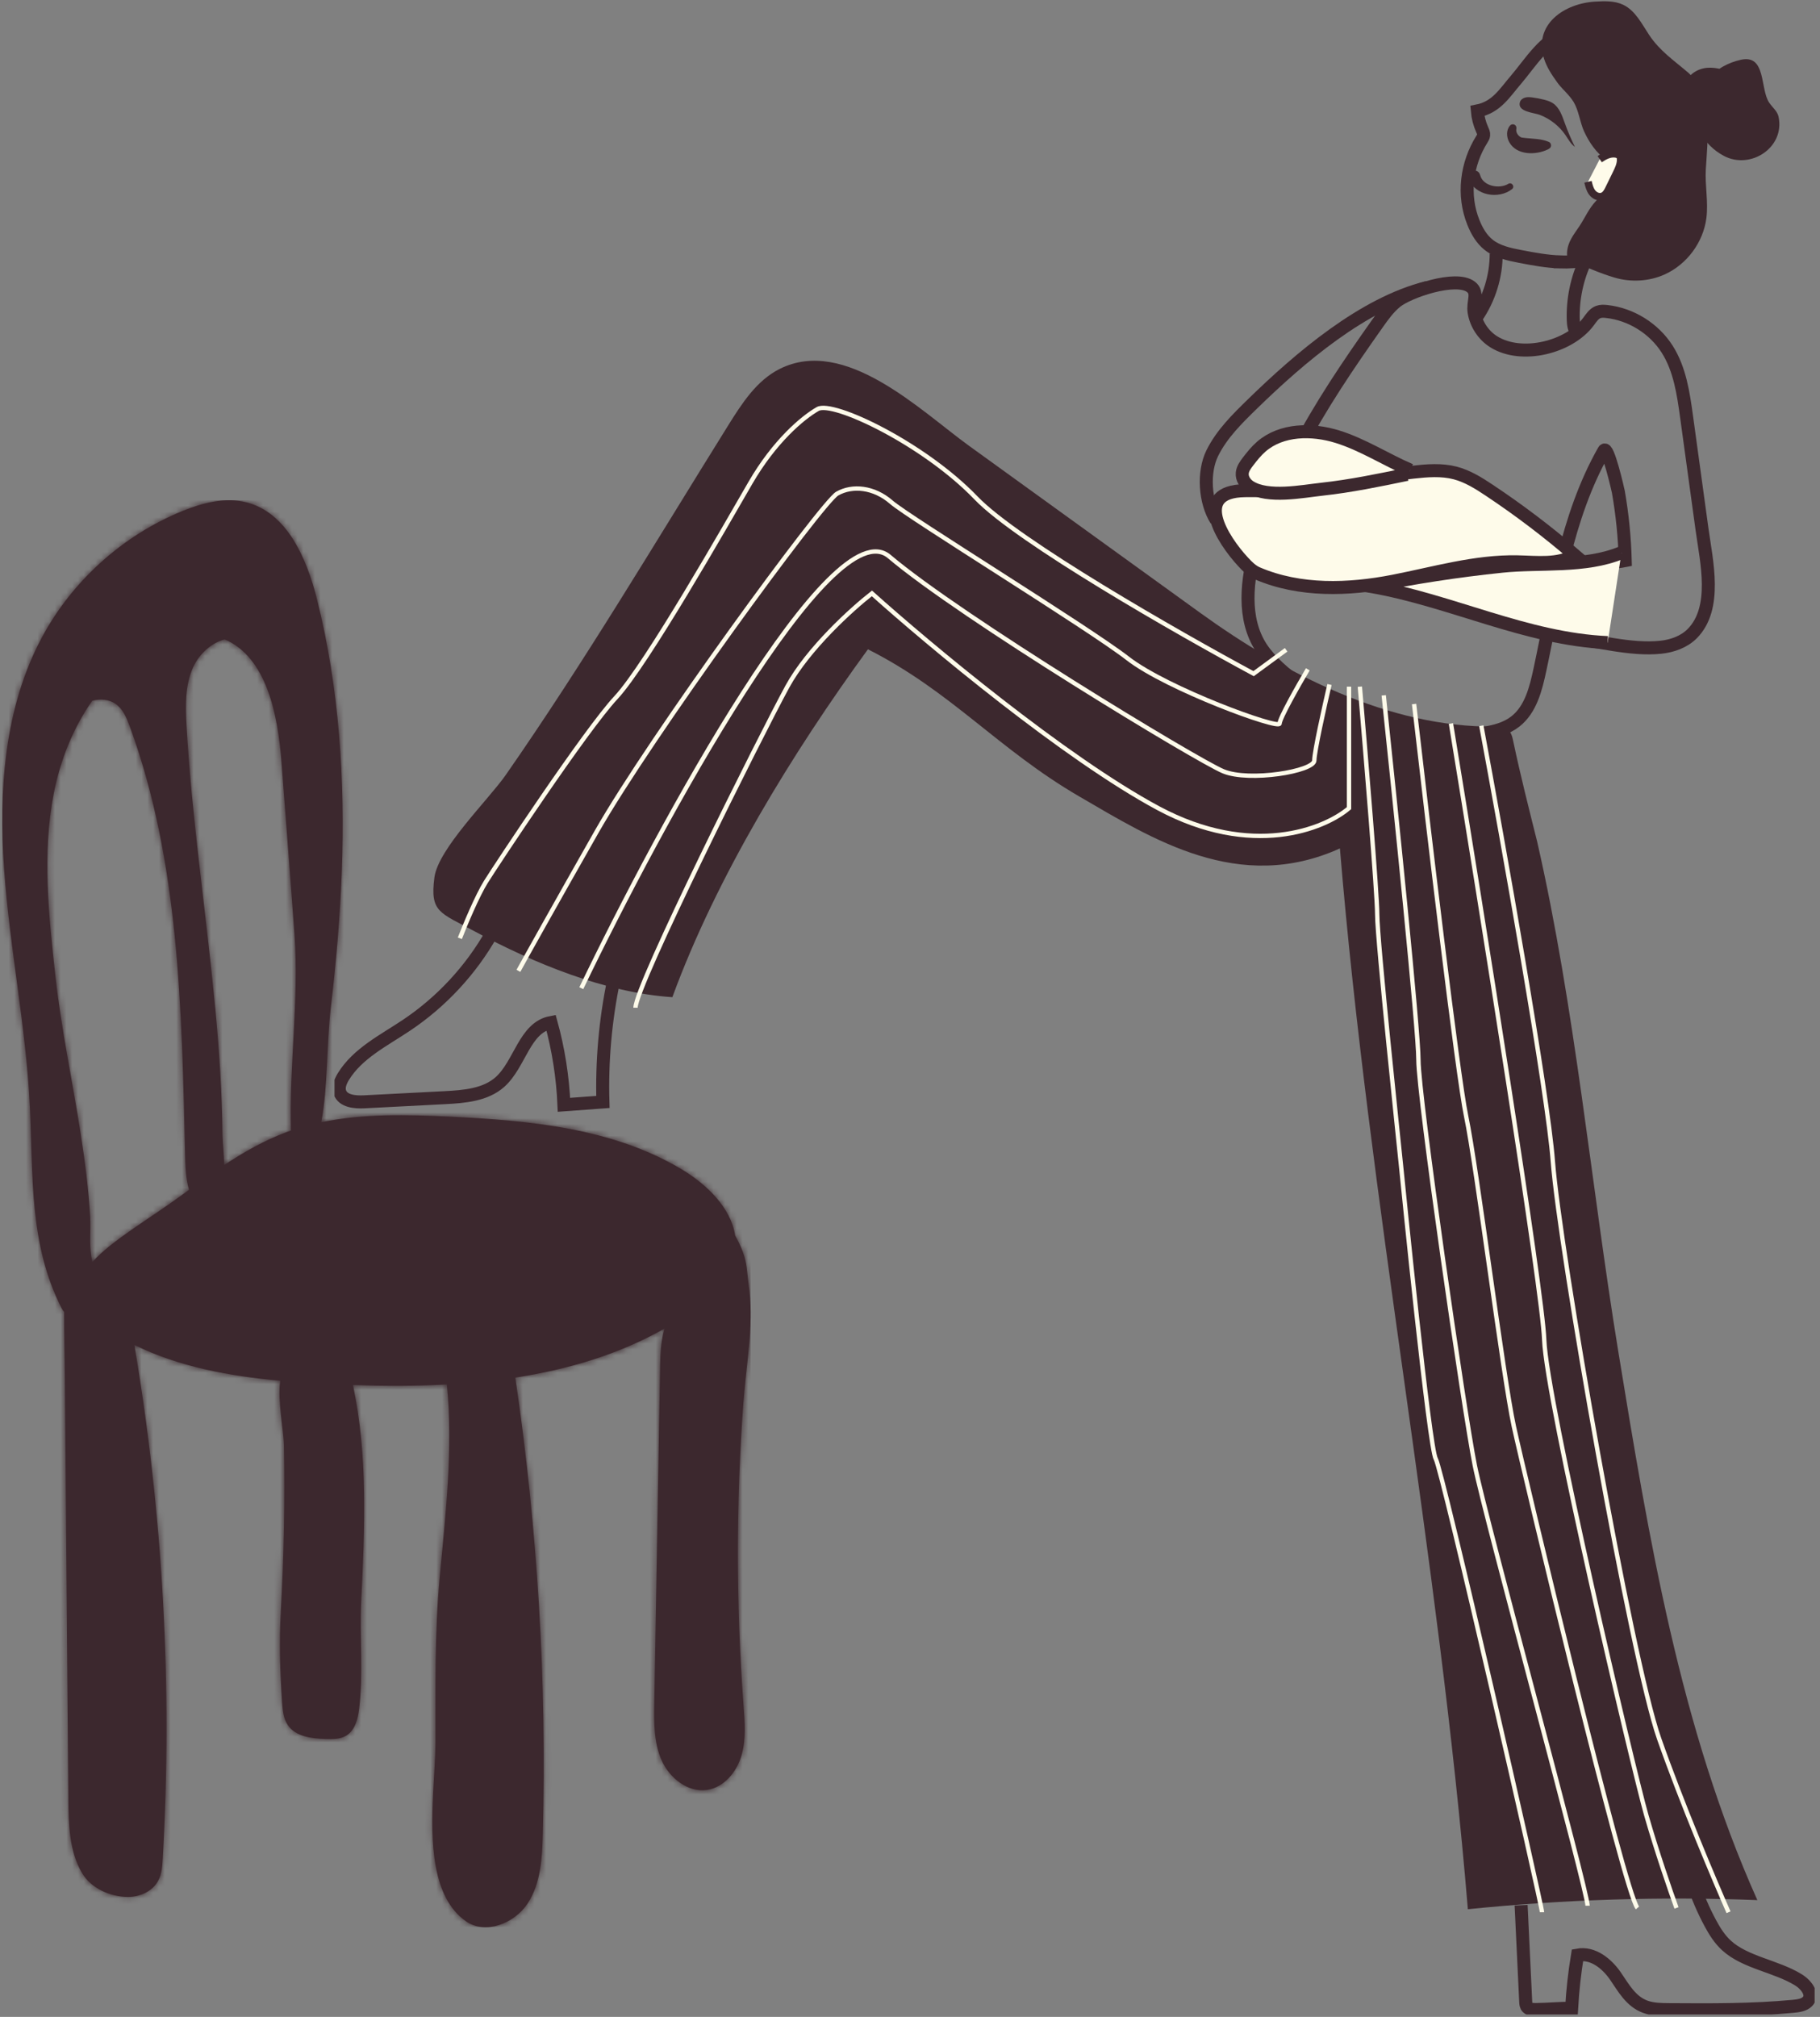
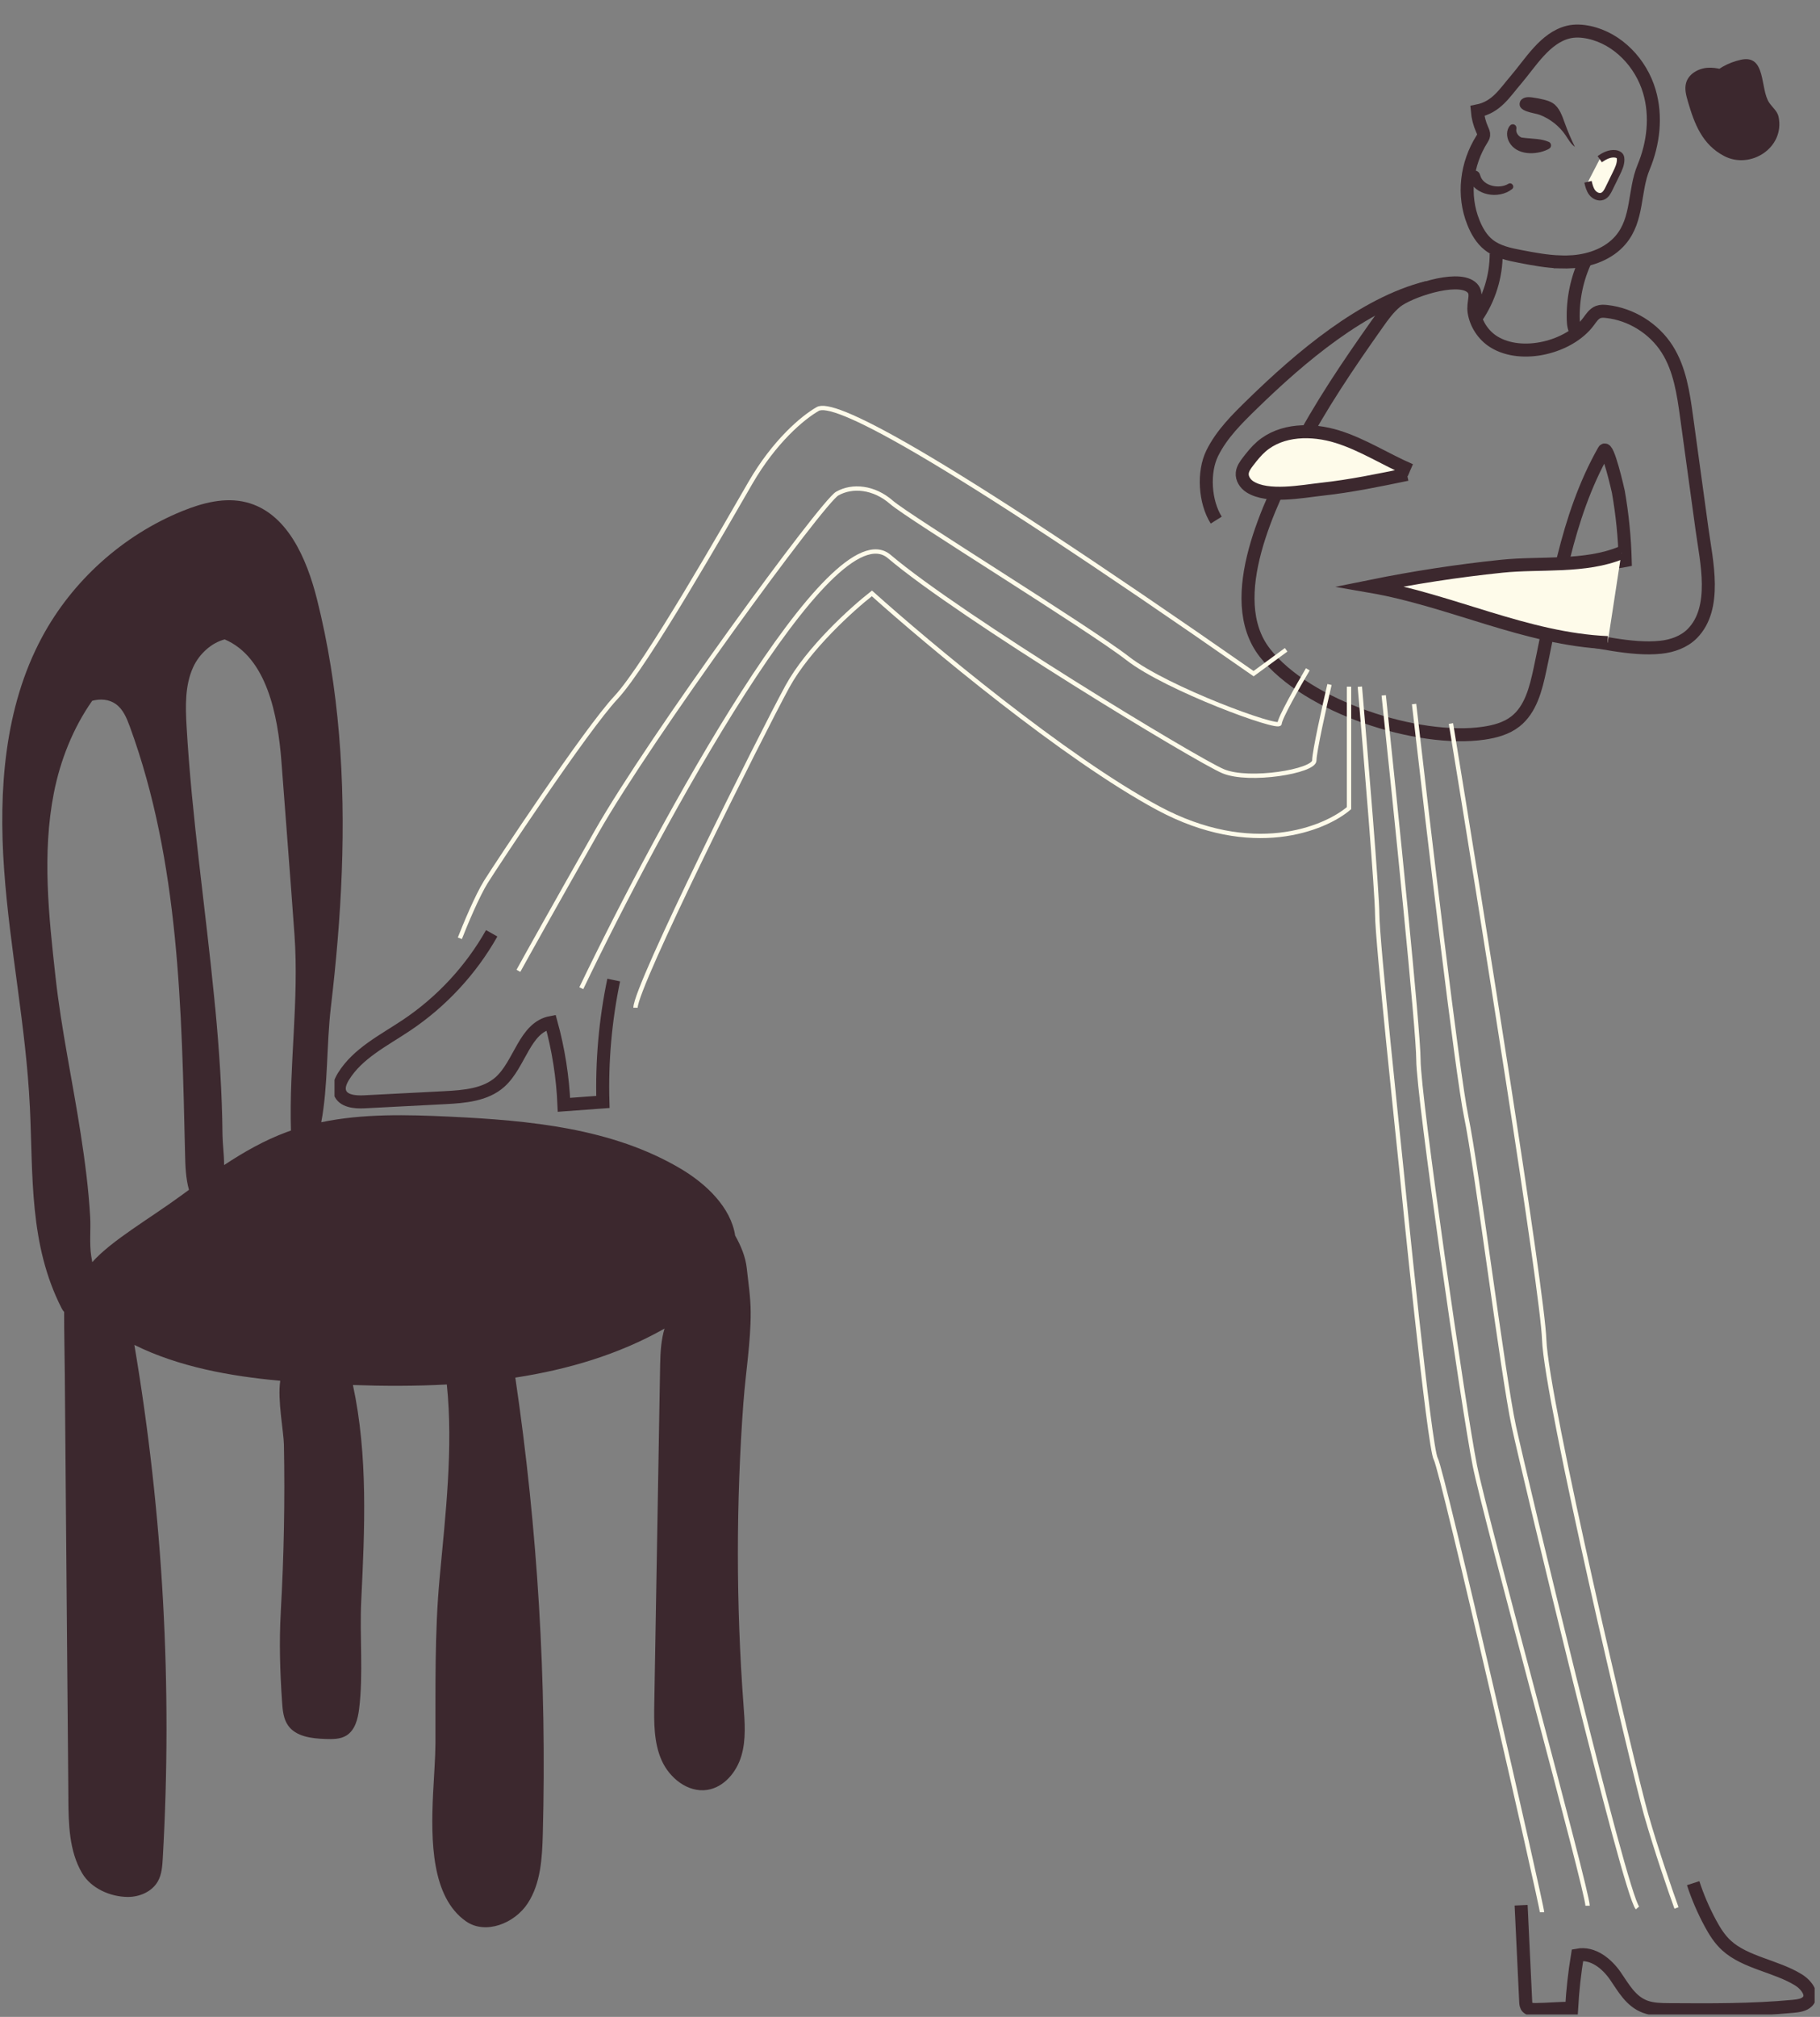
<svg xmlns="http://www.w3.org/2000/svg" width="315" height="349" viewBox="0 0 315 349" fill="none">
  <rect x="0" y="0" width="315" height="349" fill="#808080" stroke="none" />
  <g clip-path="url(#clip0_892_1193)">
-     <path d="M266.055 145.667C272.619 174.435 275.355 204.853 280.078 233.796C285.359 266.13 290.765 298.89 304.156 328.794C287.445 328.144 270.686 328.674 254.052 330.372C248.995 269.182 236.97 207.993 231.908 146.809C214.411 154.716 199.459 145.181 186.817 137.831C172.722 129.639 164.662 119.635 150.218 112.356C137.204 130.213 124 151.707 116.371 172.551C104.777 171.792 92.326 166.653 82.158 161.165C76.091 157.889 74.398 157.872 75.185 151.833C75.834 146.863 84.599 138.317 87.537 134.095C101.173 114.507 113.411 93.859 126.053 73.578C128.407 69.804 130.952 65.845 134.927 63.846C146.297 58.129 159.359 71.104 167.704 77.133C181.056 86.777 194.402 96.421 207.759 106.07C222.324 116.593 240.416 125.931 258.737 125.724C259.507 125.713 260.343 125.724 260.949 126.21C261.555 126.696 261.752 127.515 261.91 128.274C263.144 134.139 264.608 139.873 266.055 145.667Z" fill="#3C282E" />
    <path d="M275.845 97.195C277.653 97.43 279.504 97.364 281.29 97.004C281.186 93.023 280.788 89.053 280.105 85.132C280.061 84.88 278.237 76.853 277.604 77.967C270.991 89.648 269.314 102.907 266.529 115.866C265.819 119.175 264.94 122.757 262.275 124.843C260.719 126.061 258.736 126.591 256.787 126.875C245.466 128.519 226.217 122.359 218.899 112.933C211.581 103.508 219.876 86.879 224.502 77.978C228.505 70.267 233.403 63.059 238.411 55.976C239.361 54.632 240.333 53.273 241.605 52.23C243.762 50.46 251.976 47.648 254.575 49.63C255.968 50.69 254.843 52.202 255.138 54.026C255.471 56.096 256.749 58.029 258.523 59.138C263.378 62.185 271.635 60.099 274.939 55.643C275.414 55.004 275.873 54.272 276.615 53.993C277.074 53.819 277.587 53.846 278.079 53.901C282.3 54.365 286.259 56.828 288.542 60.41C290.737 63.861 291.349 68.055 291.906 72.107C292.802 78.617 293.692 85.126 294.587 91.636C295.335 97.091 297.29 105.195 292.894 109.635C291.475 111.071 289.454 111.786 287.444 111.999C282.191 112.556 276.331 110.809 271.073 110.279" stroke="#3C282E" stroke-width="2.252" stroke-miterlimit="10" />
    <path d="M280.641 95.628C274.328 98.255 266.633 97.283 259.911 97.982C252.293 98.773 244.713 99.937 237.204 101.46C251.092 103.858 264.17 110.591 278.254 111.197" fill="#FEFBEA" />
    <path d="M280.641 95.628C274.328 98.255 266.633 97.283 259.911 97.982C252.293 98.773 244.713 99.937 237.204 101.46C251.092 103.858 264.171 110.591 278.254 111.197" stroke="#3C282E" stroke-width="2.252" stroke-miterlimit="10" />
-     <path d="M231.132 83.849C235.583 82.948 240.055 82.205 244.571 81.703C247.001 81.43 249.503 81.228 251.867 81.845C254.013 82.407 255.93 83.614 257.776 84.843C262.936 88.278 267.879 92.029 272.575 96.076C269.653 97.79 266.016 97.283 262.631 97.217C255.368 97.07 248.279 99.183 241.147 100.57C233.415 102.077 224.994 102.378 217.611 99.21C216.644 98.795 215.885 98.014 215.17 97.244C211.544 93.345 206.29 85.023 215.47 84.903C220.09 84.843 224.792 85.192 229.292 84.231C229.903 84.1 230.52 83.974 231.138 83.849H231.132Z" fill="#FEFBEA" stroke="#3C282E" stroke-width="2.252" stroke-miterlimit="10" />
    <path d="M210.5 90C208.528 86.865 208.179 81.736 209.818 78.415C211.456 75.095 214.159 72.441 216.813 69.858C224.983 61.901 235.938 52.52 246.996 49.756" stroke="#3C282E" stroke-width="2.252" stroke-miterlimit="10" />
    <path d="M244.101 81.359C239.847 79.53 235.904 76.947 231.487 75.57C227.063 74.194 221.799 74.249 218.298 77.285C217.436 78.039 216.715 78.934 216.016 79.846C215.552 80.453 215.077 81.103 215.006 81.862C214.918 82.806 215.519 83.718 216.316 84.232C219.434 86.23 225.381 85.023 228.794 84.652C233.753 84.111 238.646 83.096 243.528 82.085" fill="#FEFBEA" />
    <path d="M244.101 81.359C239.847 79.53 235.904 76.947 231.487 75.57C227.063 74.194 221.799 74.249 218.298 77.285C217.436 78.039 216.715 78.934 216.016 79.846C215.552 80.453 215.077 81.103 215.006 81.862C214.918 82.806 215.519 83.718 216.316 84.232C219.434 86.23 225.381 85.023 228.794 84.652C233.753 84.111 238.646 83.096 243.528 82.085" stroke="#3C282E" stroke-width="2.252" stroke-miterlimit="10" />
    <path d="M270.024 45.323C267.719 45.246 265.42 44.82 263.154 44.383C261.215 44.012 259.189 43.592 257.644 42.357C256.415 41.38 255.601 39.965 255.017 38.507C253.095 33.751 253.81 28.339 256.481 24.091C256.617 23.872 256.759 23.643 256.786 23.392C256.825 23.064 256.672 22.742 256.535 22.441C256.076 21.415 255.792 20.317 255.694 19.203C258.987 18.553 260.385 16.123 262.384 13.797C264.874 10.892 267.402 6.556 271.4 5.562C272.59 5.267 273.846 5.349 275.048 5.605C280.039 6.687 284.031 10.924 285.467 15.823C286.734 20.137 286.177 24.828 284.468 28.94C282.758 33.041 283.561 37.94 280.465 41.549C278.466 43.881 275.359 45.033 272.295 45.279C271.536 45.339 270.783 45.35 270.024 45.328V45.323Z" stroke="#3C282E" stroke-width="2.252" stroke-miterlimit="10" />
    <path d="M274.509 44.863C272.936 48.129 272.172 51.777 272.297 55.397C272.325 56.146 272.412 56.948 272.914 57.505" stroke="#3C282E" stroke-width="2.252" stroke-miterlimit="10" />
    <path d="M255.548 54.901C257.76 51.684 258.967 47.785 258.956 43.88" stroke="#3C282E" stroke-width="2.252" stroke-miterlimit="10" />
-     <path d="M270.619 15.538C271.253 16.221 271.903 16.893 272.356 17.646C273.252 19.132 273.443 21.158 274.174 22.752C275.048 24.653 276.277 26.433 277.964 27.662C278.265 27.88 278.587 28.088 278.816 28.388C279.248 28.961 279.237 29.759 279.1 30.469C278.702 32.527 277.527 33.374 276.179 34.826C274.961 36.132 274.327 37.688 273.361 39.135C272.367 40.631 271.318 41.827 271.215 43.744C271.204 43.968 271.204 44.203 271.302 44.41C271.439 44.711 271.75 44.896 272.045 45.044C274.207 46.152 277.052 47.321 279.384 48.02C282.24 48.877 285.418 48.714 288.138 47.479C291.966 45.743 294.784 41.942 295.33 37.775C295.701 34.947 295.073 32.118 295.237 29.284C295.407 26.422 295.696 24.074 295.417 21.152C295.133 18.203 294.489 14.55 292.245 12.622C289.738 10.46 287.292 8.86 285.408 6.015C284.13 4.087 283.032 1.832 280.946 0.832C279.466 0.122 277.746 0.182 276.108 0.275C270.761 0.581 265.355 4.202 267.245 10.176C267.72 11.667 268.604 12.988 269.522 14.261C269.844 14.708 270.226 15.129 270.614 15.549L270.619 15.538Z" fill="#3C282E" />
    <path d="M295.944 19.841C294.42 18.246 294.513 15.549 295.753 13.725C296.992 11.901 299.117 10.847 301.268 10.35C305.746 9.323 304.583 15.412 306.221 17.788C306.773 18.59 307.63 19.246 307.827 20.201C308.952 25.559 302.966 29.381 298.412 27C294.628 25.023 293.268 21.457 292.137 17.564C291.832 16.515 291.526 15.401 291.821 14.353C292.252 12.786 293.945 11.83 295.567 11.726C297.189 11.622 298.778 12.185 300.307 12.742" fill="#3C282E" />
    <path d="M276.872 27.542C277.68 26.985 278.62 26.488 279.592 26.624C279.903 26.668 280.231 26.794 280.384 27.061C280.471 27.214 280.493 27.394 280.498 27.575C280.515 28.437 280.132 29.251 279.75 30.027C279.324 30.895 278.904 31.763 278.478 32.631C278.216 33.172 277.899 33.762 277.336 33.969C276.708 34.204 275.982 33.855 275.572 33.319C275.163 32.784 274.999 32.113 274.846 31.457" fill="#FEFBEA" />
    <path d="M276.872 27.542C277.68 26.985 278.62 26.488 279.592 26.624C279.903 26.668 280.231 26.794 280.384 27.061C280.471 27.214 280.493 27.394 280.498 27.575C280.515 28.437 280.132 29.251 279.75 30.027C279.324 30.895 278.904 31.763 278.478 32.631C278.216 33.172 277.899 33.762 277.336 33.969C276.708 34.204 275.982 33.855 275.572 33.319C275.163 32.784 274.999 32.113 274.846 31.457" stroke="#3C282E" stroke-width="1.299" stroke-miterlimit="10" stroke-linejoin="round" />
    <path d="M263.269 329.678C263.536 335.253 263.798 340.834 264.066 346.41C264.082 346.748 264.11 347.114 264.372 347.371C264.71 347.704 265.295 347.726 265.814 347.726C267.911 347.709 269.909 347.491 272.012 347.513C272.186 344.433 272.525 341.364 273.027 338.311C275.731 337.798 278.144 339.846 279.559 341.883C280.973 343.92 282.213 346.306 284.752 347.245C286.046 347.72 287.499 347.737 288.908 347.748C296.056 347.797 303.226 347.841 310.336 347.174C311.237 347.087 312.231 346.956 312.816 346.361C313.963 345.203 312.674 343.45 311.232 342.571C307.36 340.201 302.085 339.622 298.825 336.651C297.602 335.537 296.761 334.161 296.012 332.774C294.811 330.54 293.817 328.23 293.047 325.86" stroke="#3C282E" stroke-width="2.252" stroke-miterlimit="10" />
    <path d="M106.219 169.586C104.772 176.51 104.144 183.609 104.351 190.681C102.102 190.845 99.857 191.014 97.607 191.178C97.4 186.367 96.651 181.578 95.368 176.936C90.797 177.788 90.006 184.117 86.543 187.219C84.02 189.474 80.356 189.764 76.981 189.939C72.329 190.179 67.681 190.419 63.029 190.659C61.412 190.741 59.353 190.55 58.824 189.016C58.512 188.109 58.928 187.121 59.424 186.302C61.904 182.255 66.425 180.043 70.368 177.4C76.424 173.343 81.519 167.849 85.102 161.498" stroke="#3C282E" stroke-width="2.252" stroke-miterlimit="10" />
-     <path d="M256.38 125.578C260.134 145.722 267.866 189.012 268.767 201.024C269.893 216.038 282.28 286.98 287.159 300.868C291.063 311.978 296.793 325.516 299.171 330.896" stroke="#FEFBEA" stroke-width="0.751" />
    <path d="M251.126 125.202C256.381 157.232 266.966 223.395 267.266 231.803C267.641 242.313 282.656 306.123 284.908 314.005C286.709 320.311 289.162 327.393 290.163 330.145" stroke="#FEFBEA" stroke-width="0.751" />
    <path d="M244.744 121.824C247.122 142.593 252.252 185.934 253.753 193.141C255.63 202.149 260.134 238.183 262.011 246.817C263.887 255.45 281.154 327.518 283.406 330.145" stroke="#FEFBEA" stroke-width="0.751" />
    <path d="M239.49 120.323C241.492 139.216 245.496 178.277 245.496 183.382C245.496 189.763 253.378 244.189 255.255 253.573C257.132 262.957 274.773 327.143 274.773 329.77" stroke="#FEFBEA" stroke-width="0.751" />
    <path d="M235.36 118.821C236.361 130.457 238.363 154.63 238.363 158.233C238.363 162.738 242.117 198.021 242.492 201.774C242.868 205.528 247.372 250.57 248.498 252.447C249.624 254.324 266.89 329.77 266.89 330.896" stroke="#FEFBEA" stroke-width="0.751" />
    <path d="M233.484 118.821V139.841C229.23 143.47 216.668 148.549 200.453 139.841C184.238 131.133 160.666 111.439 150.906 102.681C147.528 105.309 139.871 112.215 136.268 118.821C131.763 127.079 109.993 170.62 109.993 174.374" stroke="#FEFBEA" stroke-width="0.751" />
    <path d="M230.106 118.446C229.23 122.2 227.478 130.082 227.478 131.584C227.478 133.46 216.218 135.337 211.714 133.46C207.209 131.584 166.296 106.81 153.909 96.3C144 87.892 114.247 142.594 100.609 170.996" stroke="#FEFBEA" stroke-width="0.751" />
    <path d="M226.353 115.818C224.726 118.571 221.473 124.301 221.473 125.202C221.473 126.328 201.955 119.197 195.198 113.942C188.442 108.687 157.288 89.544 154.285 86.916C151.282 84.289 147.529 83.913 144.901 85.415C142.274 86.916 112.621 127.455 103.237 143.97C95.73 157.183 91.1 165.49 89.724 167.993" stroke="#FEFBEA" stroke-width="0.751" />
-     <path d="M222.599 112.44L216.969 116.569C203.956 109.563 176.13 93.673 168.923 86.165C159.915 76.782 144.15 69.275 141.523 70.776C138.895 72.277 134.015 76.406 129.887 83.538C125.758 90.67 111.87 115.068 106.615 120.698C101.36 126.328 85.97 149.6 84.093 152.603C82.592 155.005 80.465 160.11 79.589 162.362" stroke="#FEFBEA" stroke-width="0.751" />
+     <path d="M222.599 112.44L216.969 116.569C159.915 76.782 144.15 69.275 141.523 70.776C138.895 72.277 134.015 76.406 129.887 83.538C125.758 90.67 111.87 115.068 106.615 120.698C101.36 126.328 85.97 149.6 84.093 152.603C82.592 155.005 80.465 160.11 79.589 162.362" stroke="#FEFBEA" stroke-width="0.751" />
  </g>
  <g clip-path="url(#clip1_892_1193)">
    <mask id="path-27-inside-1_892_1193" fill="white">
-       <path d="M31.543 88.439C35.057 87.009 38.954 85.984 42.635 86.919C49.695 88.712 53.09 96.636 54.866 103.701C58.738 119.095 59.745 135.062 59.155 150.885C58.863 158.725 58.178 166.547 57.26 174.34C56.498 180.851 56.79 187.845 55.603 194.19C62.829 192.684 70.427 192.871 77.851 193.225C91.625 193.88 105.922 195.197 117.79 202.221C122.211 204.834 126.495 208.912 127.239 213.802C128.221 215.544 129.034 217.46 129.246 219.443C129.52 221.993 129.913 224.436 129.925 227.045C129.949 232.252 129.062 237.405 128.68 242.582L128.673 242.589C127.387 260.05 127.387 277.607 128.686 295.062C128.907 297.999 129.15 301.007 128.316 303.831C127.482 306.655 125.296 309.289 122.388 309.724C119.064 310.224 115.877 307.679 114.513 304.605C113.149 301.531 113.184 298.041 113.244 294.675C113.583 275.164 113.917 255.653 114.256 236.143C114.297 233.844 114.45 231.786 115.014 229.896C107.078 234.387 98.297 236.984 89.185 238.382C89.195 238.446 89.208 238.511 89.217 238.574C93.066 264.644 94.65 291.042 93.947 317.38C93.834 321.526 93.596 325.899 91.326 329.366C89.056 332.833 84.016 334.835 80.626 332.446C74.699 328.27 74.55 318.637 74.955 310.374C75.115 307.115 75.36 304.058 75.366 301.646C75.396 292.036 75.205 282.564 76.098 272.961C77.109 262.042 78.469 250.513 77.335 239.572C71.919 239.862 66.468 239.848 61.083 239.664C63.706 251.839 63.126 264.536 62.522 277.017C62.224 283.194 62.908 289.617 62.158 295.688C61.943 297.451 61.449 299.406 59.93 300.329C58.876 300.972 57.559 300.954 56.32 300.912C53.937 300.829 51.203 300.513 49.844 298.554C49.04 297.392 48.915 295.908 48.82 294.502C48.462 289.271 48.301 284.16 48.599 278.917L48.593 278.924C49.141 269.297 49.326 259.645 49.141 250.006C49.098 247.742 47.999 242.199 48.505 238.93C39.816 238.135 30.918 236.523 23.255 232.723C28.222 262.027 29.87 291.889 28.171 321.562C28.093 322.926 27.998 324.338 27.331 325.529C26.324 327.328 24.16 328.264 22.099 328.246C19.067 328.222 15.749 326.756 14.2 324.111C11.966 320.31 11.864 315.663 11.829 311.255L11.835 311.249L11.423 262.809C11.358 254.462 11.287 246.11 11.215 237.758C11.189 234.179 11.094 230.591 11.103 227.006C10.928 226.838 10.782 226.61 10.673 226.396C5.014 215.327 5.74 203.465 5.169 191.449H5.163C4.507 177.717 1.684 164.176 0.712 150.462C-0.265 136.748 0.754 122.42 7.248 110.303C12.496 100.509 21.248 92.633 31.543 88.439ZM20.026 121.818C18.859 120.992 17.358 120.889 15.957 121.264C12.642 125.975 10.425 131.585 9.315 137.254C7.272 147.691 8.433 158.457 9.607 169.031C10.614 178.146 12.567 187.136 13.967 196.191C14.706 200.951 15.332 205.741 15.606 210.555C15.731 212.765 15.451 215.155 15.785 217.329C15.844 217.713 15.908 218.067 15.969 218.402C19.339 214.61 25.886 210.897 31.579 206.713C31.954 206.438 32.33 206.163 32.706 205.888C32.148 203.905 32.077 201.758 32.03 199.677C31.446 174.703 31.059 149.175 22.468 125.721C21.932 124.261 21.301 122.718 20.026 121.818ZM38.887 110.641C36.55 111.25 34.471 113.181 33.436 115.443C31.994 118.595 32.096 122.212 32.292 125.673C33.198 141.454 35.557 157.099 37.094 172.82C37.142 173.321 37.189 173.827 37.237 174.333L37.249 174.34C37.94 181.679 38.44 189.037 38.511 196.412C38.525 197.875 38.791 199.806 38.791 201.604C42.209 199.343 45.763 197.321 49.6 195.899C49.852 195.806 50.104 195.717 50.357 195.629C50.011 184.453 51.775 173.055 50.969 161.781C50.254 151.791 49.462 141.805 48.712 131.82C48.093 123.65 46.128 113.721 38.887 110.641Z" />
-     </mask>
+       </mask>
    <path d="M31.543 88.439C35.057 87.009 38.954 85.984 42.635 86.919C49.695 88.712 53.09 96.636 54.866 103.701C58.738 119.095 59.745 135.062 59.155 150.885C58.863 158.725 58.178 166.547 57.26 174.34C56.498 180.851 56.79 187.845 55.603 194.19C62.829 192.684 70.427 192.871 77.851 193.225C91.625 193.88 105.922 195.197 117.79 202.221C122.211 204.834 126.495 208.912 127.239 213.802C128.221 215.544 129.034 217.46 129.246 219.443C129.52 221.993 129.913 224.436 129.925 227.045C129.949 232.252 129.062 237.405 128.68 242.582L128.673 242.589C127.387 260.05 127.387 277.607 128.686 295.062C128.907 297.999 129.15 301.007 128.316 303.831C127.482 306.655 125.296 309.289 122.388 309.724C119.064 310.224 115.877 307.679 114.513 304.605C113.149 301.531 113.184 298.041 113.244 294.675C113.583 275.164 113.917 255.653 114.256 236.143C114.297 233.844 114.45 231.786 115.014 229.896C107.078 234.387 98.297 236.984 89.185 238.382C89.195 238.446 89.208 238.511 89.217 238.574C93.066 264.644 94.65 291.042 93.947 317.38C93.834 321.526 93.596 325.899 91.326 329.366C89.056 332.833 84.016 334.835 80.626 332.446C74.699 328.27 74.55 318.637 74.955 310.374C75.115 307.115 75.36 304.058 75.366 301.646C75.396 292.036 75.205 282.564 76.098 272.961C77.109 262.042 78.469 250.513 77.335 239.572C71.919 239.862 66.468 239.848 61.083 239.664C63.706 251.839 63.126 264.536 62.522 277.017C62.224 283.194 62.908 289.617 62.158 295.688C61.943 297.451 61.449 299.406 59.93 300.329C58.876 300.972 57.559 300.954 56.32 300.912C53.937 300.829 51.203 300.513 49.844 298.554C49.04 297.392 48.915 295.908 48.82 294.502C48.462 289.271 48.301 284.16 48.599 278.917L48.593 278.924C49.141 269.297 49.326 259.645 49.141 250.006C49.098 247.742 47.999 242.199 48.505 238.93C39.816 238.135 30.918 236.523 23.255 232.723C28.222 262.027 29.87 291.889 28.171 321.562C28.093 322.926 27.998 324.338 27.331 325.529C26.324 327.328 24.16 328.264 22.099 328.246C19.067 328.222 15.749 326.756 14.2 324.111C11.966 320.31 11.864 315.663 11.829 311.255L11.835 311.249L11.423 262.809C11.358 254.462 11.287 246.11 11.215 237.758C11.189 234.179 11.094 230.591 11.103 227.006C10.928 226.838 10.782 226.61 10.673 226.396C5.014 215.327 5.74 203.465 5.169 191.449H5.163C4.507 177.717 1.684 164.176 0.712 150.462C-0.265 136.748 0.754 122.42 7.248 110.303C12.496 100.509 21.248 92.633 31.543 88.439ZM20.026 121.818C18.859 120.992 17.358 120.889 15.957 121.264C12.642 125.975 10.425 131.585 9.315 137.254C7.272 147.691 8.433 158.457 9.607 169.031C10.614 178.146 12.567 187.136 13.967 196.191C14.706 200.951 15.332 205.741 15.606 210.555C15.731 212.765 15.451 215.155 15.785 217.329C15.844 217.713 15.908 218.067 15.969 218.402C19.339 214.61 25.886 210.897 31.579 206.713C31.954 206.438 32.33 206.163 32.706 205.888C32.148 203.905 32.077 201.758 32.03 199.677C31.446 174.703 31.059 149.175 22.468 125.721C21.932 124.261 21.301 122.718 20.026 121.818ZM38.887 110.641C36.55 111.25 34.471 113.181 33.436 115.443C31.994 118.595 32.096 122.212 32.292 125.673C33.198 141.454 35.557 157.099 37.094 172.82C37.142 173.321 37.189 173.827 37.237 174.333L37.249 174.34C37.94 181.679 38.44 189.037 38.511 196.412C38.525 197.875 38.791 199.806 38.791 201.604C42.209 199.343 45.763 197.321 49.6 195.899C49.852 195.806 50.104 195.717 50.357 195.629C50.011 184.453 51.775 173.055 50.969 161.781C50.254 151.791 49.462 141.805 48.712 131.82C48.093 123.65 46.128 113.721 38.887 110.641Z" fill="#3C282E" />
    <path d="M31.543 88.439L30.717 86.408L30.715 86.408L31.543 88.439ZM42.635 86.919L42.096 89.043L42.096 89.043L42.635 86.919ZM54.866 103.701L52.74 104.235L52.74 104.236L54.866 103.701ZM59.155 150.885L56.964 150.803L56.964 150.803L59.155 150.885ZM57.26 174.34L55.083 174.084L55.083 174.085L57.26 174.34ZM55.603 194.19L53.448 193.787L52.847 197.004L56.05 196.336L55.603 194.19ZM77.851 193.225L77.747 195.414H77.747L77.851 193.225ZM117.79 202.221L116.673 204.107L116.674 204.108L117.79 202.221ZM127.239 213.802L125.072 214.132L125.132 214.529L125.33 214.879L127.239 213.802ZM129.246 219.443L127.066 219.676L127.066 219.678L129.246 219.443ZM129.925 227.045L132.117 227.035V227.035L129.925 227.045ZM128.68 242.582L130.23 244.132L130.807 243.556L130.866 242.743L128.68 242.582ZM128.673 242.589L127.123 241.039L126.547 241.615L126.487 242.428L128.673 242.589ZM128.686 295.062L126.5 295.225L126.5 295.227L128.686 295.062ZM128.316 303.831L130.418 304.452L130.418 304.452L128.316 303.831ZM122.388 309.724L122.064 307.556L122.062 307.556L122.388 309.724ZM114.513 304.605L112.51 305.495L112.51 305.495L114.513 304.605ZM113.244 294.675L115.435 294.714L115.435 294.713L113.244 294.675ZM114.256 236.143L112.065 236.104L112.065 236.104L114.256 236.143ZM115.014 229.896L117.115 230.524L118.672 225.308L113.935 227.989L115.014 229.896ZM89.185 238.382L88.853 236.215L86.676 236.549L87.02 238.724L89.185 238.382ZM89.217 238.574L87.049 238.893L87.049 238.894L89.217 238.574ZM93.947 317.38L96.138 317.44L96.138 317.438L93.947 317.38ZM91.326 329.366L93.16 330.567L93.16 330.567L91.326 329.366ZM80.626 332.446L81.889 330.654L81.889 330.654L80.626 332.446ZM74.955 310.374L72.765 310.266L72.765 310.267L74.955 310.374ZM75.366 301.646L73.174 301.639L73.174 301.64L75.366 301.646ZM76.098 272.961L78.281 273.164L78.281 273.163L76.098 272.961ZM77.335 239.572L79.515 239.346L79.3 237.272L77.217 237.383L77.335 239.572ZM61.083 239.664L61.157 237.473L58.348 237.377L58.94 240.126L61.083 239.664ZM62.522 277.017L60.333 276.911L60.333 276.911L62.522 277.017ZM62.158 295.688L59.982 295.419L59.982 295.423L62.158 295.688ZM59.93 300.329L58.792 298.456L58.789 298.458L59.93 300.329ZM56.32 300.912L56.243 303.103L56.246 303.103L56.32 300.912ZM49.844 298.554L48.042 299.801L48.043 299.803L49.844 298.554ZM48.82 294.502L51.007 294.354L51.007 294.353L48.82 294.502ZM48.599 278.917L50.788 279.041L51.156 272.566L46.935 277.49L48.599 278.917ZM48.593 278.924L46.405 278.799L46.036 285.276L50.258 280.35L48.593 278.924ZM49.141 250.006L46.95 250.047L46.95 250.048L49.141 250.006ZM48.505 238.93L50.671 239.265L51.027 236.959L48.704 236.747L48.505 238.93ZM23.255 232.723L24.228 230.759L20.374 228.848L21.093 233.089L23.255 232.723ZM28.171 321.562L25.982 321.436L25.982 321.437L28.171 321.562ZM27.331 325.529L25.418 324.458L25.418 324.459L27.331 325.529ZM22.099 328.246L22.118 326.054L22.116 326.054L22.099 328.246ZM14.2 324.111L16.091 323.004L16.09 323.001L14.2 324.111ZM11.829 311.255L10.279 309.705L9.629 310.354L9.637 311.273L11.829 311.255ZM11.835 311.249L13.385 312.799L14.034 312.149L14.027 311.23L11.835 311.249ZM11.423 262.809L9.231 262.826L9.231 262.827L11.423 262.809ZM11.215 237.758L9.023 237.774L9.023 237.777L11.215 237.758ZM11.103 227.006L13.295 227.012L13.298 226.071L12.618 225.422L11.103 227.006ZM10.673 226.396L12.629 225.405L12.625 225.399L10.673 226.396ZM5.169 191.449L7.358 191.345L7.259 189.257H5.169V191.449ZM5.163 191.449L2.973 191.554L3.073 193.641H5.163V191.449ZM0.712 150.462L2.899 150.307L2.899 150.306L0.712 150.462ZM7.248 110.303L5.316 109.267L5.315 109.267L7.248 110.303ZM20.026 121.818L18.759 123.607L18.762 123.609L20.026 121.818ZM15.957 121.264L15.39 119.146L14.621 119.352L14.164 120.002L15.957 121.264ZM9.315 137.254L7.164 136.833L7.164 136.833L9.315 137.254ZM9.607 169.031L11.786 168.791L11.786 168.789L9.607 169.031ZM13.967 196.191L11.801 196.526L11.801 196.528L13.967 196.191ZM15.606 210.555L17.795 210.431L17.794 210.43L15.606 210.555ZM15.785 217.329L13.618 217.662L13.618 217.662L15.785 217.329ZM15.969 218.402L13.813 218.796L14.621 223.221L17.608 219.858L15.969 218.402ZM31.579 206.713L30.282 204.946L30.281 204.947L31.579 206.713ZM32.706 205.888L34 207.657L35.228 206.758L34.816 205.294L32.706 205.888ZM32.03 199.677L34.221 199.627L34.221 199.626L32.03 199.677ZM22.468 125.721L24.527 124.967L24.526 124.965L22.468 125.721ZM38.887 110.641L39.745 108.624L39.057 108.331L38.334 108.52L38.887 110.641ZM33.436 115.443L31.443 114.531L31.443 114.531L33.436 115.443ZM32.292 125.673L30.104 125.797L30.104 125.798L32.292 125.673ZM37.094 172.82L39.276 172.612L39.276 172.607L37.094 172.82ZM37.237 174.333L35.054 174.538L35.16 175.659L36.132 176.226L37.237 174.333ZM37.249 174.34L39.431 174.134L39.325 173.014L38.353 172.446L37.249 174.34ZM38.511 196.412L40.703 196.392L40.703 196.391L38.511 196.412ZM38.791 201.604L36.599 201.603L36.598 205.682L40 203.432L38.791 201.604ZM49.6 195.899L48.84 193.844L48.839 193.844L49.6 195.899ZM50.357 195.629L51.075 197.7L52.598 197.172L52.548 195.561L50.357 195.629ZM50.969 161.781L53.156 161.625L53.156 161.625L50.969 161.781ZM48.712 131.82L50.897 131.656L50.897 131.655L48.712 131.82ZM31.543 88.439L32.368 90.469C35.775 89.083 39.119 88.287 42.096 89.043L42.635 86.919L43.175 84.794C38.789 83.68 34.339 84.934 30.717 86.408L31.543 88.439ZM42.635 86.919L42.096 89.043C44.907 89.758 47.113 91.712 48.88 94.505C50.655 97.312 51.878 100.806 52.74 104.235L54.866 103.701L56.992 103.167C56.078 99.531 54.715 95.53 52.585 92.161C50.445 88.778 47.423 85.874 43.175 84.794L42.635 86.919ZM54.866 103.701L52.74 104.236C56.548 119.373 57.549 135.121 56.964 150.803L59.155 150.885L61.345 150.966C61.94 135.002 60.929 118.817 56.992 103.166L54.866 103.701ZM59.155 150.885L56.964 150.803C56.675 158.571 55.996 166.333 55.083 174.084L57.26 174.34L59.437 174.596C60.36 166.761 61.051 158.879 61.345 150.966L59.155 150.885ZM57.26 174.34L55.083 174.085C54.691 177.433 54.57 180.912 54.402 184.216C54.231 187.566 54.012 190.772 53.448 193.787L55.603 194.19L57.758 194.593C58.381 191.264 58.609 187.8 58.78 184.439C58.954 181.031 59.068 177.757 59.438 174.595L57.26 174.34ZM55.603 194.19L56.05 196.336C62.974 194.893 70.32 195.061 77.747 195.414L77.851 193.225L77.955 191.035C70.534 190.682 62.684 190.476 55.156 192.044L55.603 194.19ZM77.851 193.225L77.747 195.414C91.537 196.07 105.325 197.391 116.673 204.107L117.79 202.221L118.906 200.334C106.52 193.003 91.712 191.69 77.955 191.035L77.851 193.225ZM117.79 202.221L116.674 204.108C120.925 206.621 124.48 210.241 125.072 214.132L127.239 213.802L129.406 213.472C128.51 207.583 123.496 203.048 118.905 200.334L117.79 202.221ZM127.239 213.802L125.33 214.879C126.243 216.497 126.9 218.113 127.066 219.676L129.246 219.443L131.425 219.211C131.169 216.807 130.2 214.59 129.148 212.725L127.239 213.802ZM129.246 219.443L127.066 219.678C127.356 222.373 127.722 224.596 127.733 227.055L129.925 227.045L132.117 227.035C132.105 224.276 131.684 221.613 131.425 219.209L129.246 219.443ZM129.925 227.045L127.733 227.055C127.745 229.538 127.539 232.034 127.274 234.6C127.014 237.129 126.688 239.791 126.494 242.421L128.68 242.582L130.866 242.743C131.054 240.197 131.363 237.693 131.635 235.049C131.904 232.443 132.13 229.759 132.117 227.035L129.925 227.045ZM128.68 242.582L127.13 241.032L127.123 241.039L128.673 242.589L130.223 244.139L130.23 244.132L128.68 242.582ZM128.673 242.589L126.487 242.428C125.193 259.996 125.193 277.662 126.5 295.225L128.686 295.062L130.872 294.9C129.581 277.553 129.581 260.104 130.86 242.75L128.673 242.589ZM128.686 295.062L126.5 295.227C126.727 298.255 126.913 300.842 126.214 303.21L128.316 303.831L130.418 304.452C131.387 301.173 131.086 297.744 130.872 294.898L128.686 295.062ZM128.316 303.831L126.214 303.21C125.522 305.552 123.83 307.292 122.064 307.556L122.388 309.724L122.713 311.892C126.761 311.286 129.442 307.758 130.418 304.452L128.316 303.831ZM122.388 309.724L122.062 307.556C120.065 307.856 117.646 306.26 116.517 303.716L114.513 304.605L112.51 305.495C114.109 309.098 118.063 312.591 122.714 311.891L122.388 309.724ZM114.513 304.605L116.517 303.716C115.381 301.157 115.374 298.163 115.435 294.714L113.244 294.675L111.052 294.636C110.994 297.919 110.917 301.905 112.51 305.495L114.513 304.605ZM113.244 294.675L115.435 294.713C115.605 284.957 115.774 275.202 115.942 265.447C116.11 255.691 116.278 245.936 116.448 236.181L114.256 236.143L112.065 236.104C111.895 245.86 111.727 255.616 111.558 265.371C111.39 275.126 111.222 284.881 111.052 294.637L113.244 294.675ZM114.256 236.143L116.448 236.182C116.488 233.929 116.639 232.116 117.115 230.524L115.014 229.896L112.914 229.269C112.261 231.455 112.106 233.76 112.065 236.104L114.256 236.143ZM115.014 229.896L113.935 227.989C106.287 232.316 97.775 234.846 88.853 236.215L89.185 238.382L89.517 240.549C98.818 239.122 107.869 236.458 116.094 231.804L115.014 229.896ZM89.185 238.382L87.02 238.724C87.029 238.779 87.038 238.833 87.042 238.856C87.048 238.888 87.049 238.894 87.049 238.893L89.217 238.574L91.386 238.256C91.377 238.191 91.367 238.133 91.361 238.101C91.354 238.06 91.352 238.049 91.35 238.039L89.185 238.382ZM89.217 238.574L87.049 238.894C90.879 264.839 92.455 291.11 91.756 317.321L93.947 317.38L96.138 317.438C96.844 290.974 95.253 264.449 91.386 238.254L89.217 238.574ZM93.947 317.38L91.756 317.32C91.64 321.546 91.373 325.293 89.492 328.166L91.326 329.366L93.16 330.567C95.819 326.505 96.027 321.506 96.138 317.44L93.947 317.38ZM91.326 329.366L89.492 328.166C88.639 329.467 87.228 330.53 85.723 331.016C84.229 331.498 82.881 331.353 81.889 330.654L80.626 332.446L79.364 334.238C81.762 335.928 84.629 335.976 87.07 335.188C89.499 334.404 91.742 332.732 93.16 330.567L91.326 329.366ZM80.626 332.446L81.889 330.654C79.601 329.042 78.253 326.256 77.572 322.547C76.893 318.851 76.942 314.594 77.144 310.481L74.955 310.374L72.765 310.267C72.562 314.417 72.483 319.108 73.26 323.339C74.034 327.555 75.724 331.674 79.364 334.238L80.626 332.446ZM74.955 310.374L77.144 310.482C77.3 307.331 77.552 304.13 77.558 301.651L75.366 301.646L73.174 301.64C73.168 303.987 72.931 306.9 72.765 310.266L74.955 310.374ZM75.366 301.646L77.558 301.652C77.588 291.973 77.399 282.641 78.281 273.164L76.098 272.961L73.916 272.758C73.01 282.488 73.203 292.1 73.174 301.639L75.366 301.646ZM76.098 272.961L78.281 273.163C79.282 262.346 80.677 250.554 79.515 239.346L77.335 239.572L75.154 239.798C76.261 250.472 74.935 261.738 73.915 272.759L76.098 272.961ZM77.335 239.572L77.217 237.383C71.883 237.669 66.498 237.656 61.157 237.473L61.083 239.664L61.008 241.855C66.438 242.04 71.956 242.056 77.452 241.761L77.335 239.572ZM61.083 239.664L58.94 240.126C61.492 251.974 60.938 264.383 60.333 276.911L62.522 277.017L64.712 277.123C65.313 264.689 65.919 251.704 63.225 239.202L61.083 239.664ZM62.522 277.017L60.333 276.911C60.179 280.087 60.279 283.339 60.318 286.42C60.358 289.546 60.338 292.542 59.982 295.419L62.158 295.688L64.333 295.956C64.728 292.762 64.742 289.512 64.702 286.364C64.661 283.172 64.567 280.124 64.712 277.122L62.522 277.017ZM62.158 295.688L59.982 295.423C59.884 296.224 59.737 296.929 59.507 297.487C59.282 298.033 59.031 298.31 58.792 298.456L59.93 300.329L61.069 302.202C62.349 301.424 63.105 300.262 63.56 299.159C64.01 298.069 64.217 296.915 64.334 295.952L62.158 295.688ZM59.93 300.329L58.789 298.458C58.382 298.706 57.744 298.767 56.394 298.721L56.32 300.912L56.246 303.103C57.374 303.141 59.37 303.239 61.072 302.2L59.93 300.329ZM56.32 300.912L56.397 298.721C55.242 298.681 54.188 298.586 53.309 298.331C52.448 298.082 51.942 297.732 51.646 297.305L49.844 298.554L48.043 299.803C49.105 301.335 50.645 302.123 52.087 302.542C53.511 302.955 55.015 303.06 56.243 303.103L56.32 300.912ZM49.844 298.554L51.647 297.306C51.24 296.719 51.109 295.858 51.007 294.354L48.82 294.502L46.633 294.65C46.721 295.957 46.84 298.065 48.042 299.801L49.844 298.554ZM48.82 294.502L51.007 294.353C50.653 289.172 50.497 284.159 50.788 279.041L48.599 278.917L46.411 278.793C46.106 284.16 46.272 289.371 46.633 294.651L48.82 294.502ZM48.599 278.917L46.935 277.49L46.929 277.497L48.593 278.924L50.258 280.35L50.264 280.344L48.599 278.917ZM48.593 278.924L50.782 279.048C51.333 269.366 51.519 259.659 51.333 249.964L49.141 250.006L46.95 250.048C47.133 259.631 46.95 269.227 46.405 278.799L48.593 278.924ZM49.141 250.006L51.333 249.964C51.309 248.711 50.995 246.514 50.797 244.617C50.579 242.524 50.467 240.584 50.671 239.265L48.505 238.93L46.338 238.595C46.037 240.544 46.222 243.01 46.437 245.072C46.673 247.33 46.93 249.037 46.95 250.047L49.141 250.006ZM48.505 238.93L48.704 236.747C40.114 235.961 31.533 234.381 24.228 230.759L23.255 232.723L22.281 234.687C30.303 238.665 39.517 240.308 48.305 241.113L48.505 238.93ZM23.255 232.723L21.093 233.089C26.034 262.23 27.672 291.928 25.982 321.436L28.171 321.562L30.359 321.687C32.068 291.85 30.411 261.823 25.416 232.356L23.255 232.723ZM28.171 321.562L25.982 321.437C25.9 322.883 25.799 323.778 25.418 324.458L27.331 325.529L29.243 326.6C30.197 324.897 30.286 322.969 30.359 321.686L28.171 321.562ZM27.331 325.529L25.418 324.459C24.907 325.372 23.62 326.067 22.118 326.054L22.099 328.246L22.08 330.438C24.701 330.461 27.741 329.285 29.244 326.6L27.331 325.529ZM22.099 328.246L22.116 326.054C19.639 326.035 17.151 324.814 16.091 323.004L14.2 324.111L12.308 325.219C14.346 328.699 18.495 330.41 22.082 330.438L22.099 328.246ZM14.2 324.111L16.09 323.001C14.2 319.786 14.057 315.746 14.021 311.237L11.829 311.255L9.637 311.273C9.672 315.581 9.731 320.835 12.31 325.222L14.2 324.111ZM11.829 311.255L13.379 312.805L13.385 312.799L11.835 311.249L10.284 309.699L10.279 309.705L11.829 311.255ZM11.835 311.249L14.027 311.23L13.615 262.79L11.423 262.809L9.231 262.827L9.643 311.268L11.835 311.249ZM11.423 262.809L13.615 262.791C13.55 254.444 13.479 246.091 13.407 237.739L11.215 237.758L9.023 237.777C9.095 246.129 9.166 254.48 9.231 262.826L11.423 262.809ZM11.215 237.758L13.407 237.742C13.381 234.091 13.286 230.597 13.295 227.012L11.103 227.006L8.911 227C8.902 230.584 8.998 234.267 9.023 237.774L11.215 237.758ZM11.103 227.006L12.618 225.422C12.631 225.434 12.641 225.444 12.648 225.452C12.656 225.46 12.661 225.467 12.665 225.471C12.671 225.479 12.673 225.481 12.669 225.477C12.666 225.472 12.661 225.463 12.653 225.45C12.645 225.437 12.637 225.422 12.629 225.405L10.673 226.396L8.718 227.388C8.885 227.718 9.165 228.185 9.588 228.59L11.103 227.006ZM10.673 226.396L12.625 225.399C7.243 214.873 7.946 203.694 7.358 191.345L5.169 191.449L2.979 191.553C3.535 203.237 2.784 215.782 8.722 227.394L10.673 226.396ZM5.169 191.449V189.257H5.163V191.449V193.641H5.169V191.449ZM5.163 191.449L7.352 191.345C7.02 184.375 6.138 177.472 5.229 170.659C4.316 163.819 3.379 157.081 2.899 150.307L0.712 150.462L-1.474 150.617C-0.983 157.557 -0.023 164.447 0.883 171.239C1.793 178.058 2.65 184.792 2.973 191.554L5.163 191.449ZM0.712 150.462L2.899 150.306C1.934 136.757 2.973 122.92 9.18 111.338L7.248 110.303L5.315 109.267C-1.465 121.92 -2.463 136.738 -1.474 150.618L0.712 150.462ZM7.248 110.303L9.18 111.338C14.187 101.994 22.548 94.47 32.37 90.469L31.543 88.439L30.715 86.408C19.948 90.795 10.805 99.023 5.316 109.267L7.248 110.303ZM20.026 121.818L21.293 120.029C19.447 118.722 17.223 118.656 15.39 119.146L15.957 121.264L16.523 123.381C17.493 123.122 18.271 123.262 18.759 123.607L20.026 121.818ZM15.957 121.264L14.164 120.002C10.649 124.999 8.324 130.905 7.164 136.833L9.315 137.254L11.466 137.675C12.525 132.266 14.635 126.952 17.75 122.525L15.957 121.264ZM9.315 137.254L7.164 136.833C5.045 147.654 6.261 158.754 7.428 169.273L9.607 169.031L11.786 168.789C10.606 158.159 9.498 147.729 11.466 137.675L9.315 137.254ZM9.607 169.031L7.428 169.272C8.439 178.424 10.432 187.672 11.801 196.526L13.967 196.191L16.134 195.856C14.703 186.6 12.789 177.868 11.786 168.791L9.607 169.031ZM13.967 196.191L11.801 196.528C12.535 201.257 13.149 205.968 13.418 210.679L15.606 210.555L17.794 210.43C17.515 205.514 16.877 200.645 16.134 195.855L13.967 196.191ZM15.606 210.555L13.418 210.679C13.475 211.686 13.439 212.715 13.425 213.931C13.412 215.09 13.422 216.384 13.618 217.662L15.785 217.329L17.951 216.997C17.814 216.099 17.797 215.112 17.809 213.98C17.821 212.905 17.863 211.634 17.795 210.431L15.606 210.555ZM15.785 217.329L13.618 217.662C13.682 218.08 13.752 218.463 13.813 218.796L15.969 218.402L18.126 218.008C18.064 217.672 18.005 217.346 17.951 216.997L15.785 217.329ZM15.969 218.402L17.608 219.858C19.102 218.176 21.386 216.428 24.154 214.504C26.827 212.646 30.011 210.586 32.877 208.479L31.579 206.713L30.281 204.947C27.454 207.024 24.517 208.912 21.651 210.904C18.88 212.831 16.206 214.836 14.331 216.947L15.969 218.402ZM31.579 206.713L32.876 208.48C33.249 208.206 33.623 207.933 34 207.657L32.706 205.888L31.411 204.119C31.036 204.393 30.658 204.669 30.282 204.946L31.579 206.713ZM32.706 205.888L34.816 205.294C34.344 203.617 34.269 201.74 34.221 199.627L32.03 199.677L29.838 199.726C29.885 201.775 29.951 204.193 30.596 206.482L32.706 205.888ZM32.03 199.677L34.221 199.626C33.639 174.74 33.265 148.826 24.527 124.967L22.468 125.721L20.41 126.475C28.852 149.525 29.253 174.667 29.838 199.728L32.03 199.677ZM22.468 125.721L24.526 124.965C24.017 123.58 23.199 121.375 21.29 120.027L20.026 121.818L18.762 123.609C19.402 124.061 19.847 124.942 20.411 126.477L22.468 125.721ZM38.887 110.641L38.334 108.52C35.264 109.32 32.708 111.765 31.443 114.531L33.436 115.443L35.429 116.355C36.234 114.597 37.834 113.181 39.441 112.762L38.887 110.641ZM33.436 115.443L31.443 114.531C29.745 118.243 29.91 122.388 30.104 125.797L32.292 125.673L34.481 125.549C34.282 122.036 34.244 118.947 35.429 116.355L33.436 115.443ZM32.292 125.673L30.104 125.798C31.012 141.619 33.392 157.483 34.913 173.034L37.094 172.82L39.276 172.607C37.722 156.714 35.384 141.289 34.481 125.547L32.292 125.673ZM37.094 172.82L34.912 173.028C34.96 173.527 35.007 174.03 35.054 174.538L37.237 174.333L39.419 174.128C39.372 173.623 39.324 173.114 39.276 172.612L37.094 172.82ZM37.237 174.333L36.132 176.226L36.144 176.233L37.249 174.34L38.353 172.446L38.341 172.44L37.237 174.333ZM37.249 174.34L35.066 174.545C35.754 181.849 36.249 189.141 36.319 196.433L38.511 196.412L40.703 196.391C40.631 188.933 40.125 181.509 39.431 174.134L37.249 174.34ZM38.511 196.412L36.319 196.432C36.327 197.256 36.405 198.194 36.47 199.049C36.539 199.944 36.599 200.799 36.599 201.603L38.791 201.604L40.983 201.604C40.983 200.61 40.91 199.601 40.842 198.715C40.771 197.789 40.709 197.031 40.703 196.392L38.511 196.412ZM38.791 201.604L40 203.432C43.343 201.221 46.741 199.296 50.361 197.955L49.6 195.899L48.839 193.844C44.784 195.345 41.075 197.465 37.581 199.775L38.791 201.604ZM49.6 195.899L50.361 197.955C50.595 197.868 50.833 197.784 51.075 197.7L50.357 195.629L49.639 193.558C49.375 193.649 49.108 193.744 48.84 193.844L49.6 195.899ZM50.357 195.629L52.548 195.561C52.379 190.087 52.725 184.552 53.025 178.857C53.322 173.203 53.57 167.412 53.156 161.625L50.969 161.781L48.783 161.938C49.175 167.424 48.944 172.97 48.647 178.627C48.352 184.243 47.989 189.995 48.166 195.697L50.357 195.629ZM50.969 161.781L53.156 161.625C52.441 151.63 51.647 141.628 50.897 131.656L48.712 131.82L46.526 131.985C47.277 141.983 48.068 151.951 48.783 161.938L50.969 161.781ZM48.712 131.82L50.897 131.655C50.583 127.495 49.917 122.725 48.333 118.545C46.75 114.368 44.134 110.491 39.745 108.624L38.887 110.641L38.029 112.658C40.881 113.871 42.869 116.498 44.233 120.098C45.596 123.695 46.222 127.975 46.526 131.986L48.712 131.82Z" fill="#3C282E" mask="url(#path-27-inside-1_892_1193)" />
  </g>
  <path d="M268.13 25.721C268.581 25.476 268.548 24.758 268.072 24.557C266.765 23.994 265.328 24.027 264.033 23.882C263.77 23.859 263.52 23.829 263.351 23.8C262.846 23.621 262.351 22.989 262.432 22.412C262.482 22.155 262.481 21.872 262.263 21.68C262.011 21.442 261.609 21.454 261.375 21.707C260.653 22.475 260.723 23.733 261.212 24.594C262.492 26.91 265.838 26.864 267.905 25.853L268.127 25.724L268.13 25.721Z" fill="#3C282E" />
  <path d="M261.064 31.805C259.521 32.754 256.686 32.224 256.187 30.334C255.832 28.894 253.717 29.495 254.175 30.909C255.263 33.864 259.388 34.547 261.708 32.718C262.239 32.281 261.652 31.454 261.062 31.809L261.064 31.805Z" fill="#3C282E" />
  <path d="M263.057 17.681C263.178 17.276 263.558 16.992 263.965 16.882C264.373 16.772 264.805 16.809 265.222 16.862C265.905 16.95 266.577 17.081 267.245 17.25C267.772 17.387 268.301 17.55 268.757 17.85C269.895 18.595 270.361 20.004 270.822 21.282C271.328 22.691 271.916 24.074 272.581 25.415C271.856 24.916 271.435 24.092 270.937 23.367C269.856 21.792 268.282 20.562 266.501 19.876C265.516 19.493 262.567 19.357 263.059 17.677L263.057 17.681Z" fill="#3C282E" />
  <defs>
    <clipPath id="clip0_892_1193">
      <rect width="256.177" height="348.374" fill="white" transform="translate(57.894 0.209)" />
    </clipPath>
    <clipPath id="clip1_892_1193">
      <rect width="129.528" height="246.926" fill="white" transform="translate(0.389 86.561)" />
    </clipPath>
  </defs>
</svg>